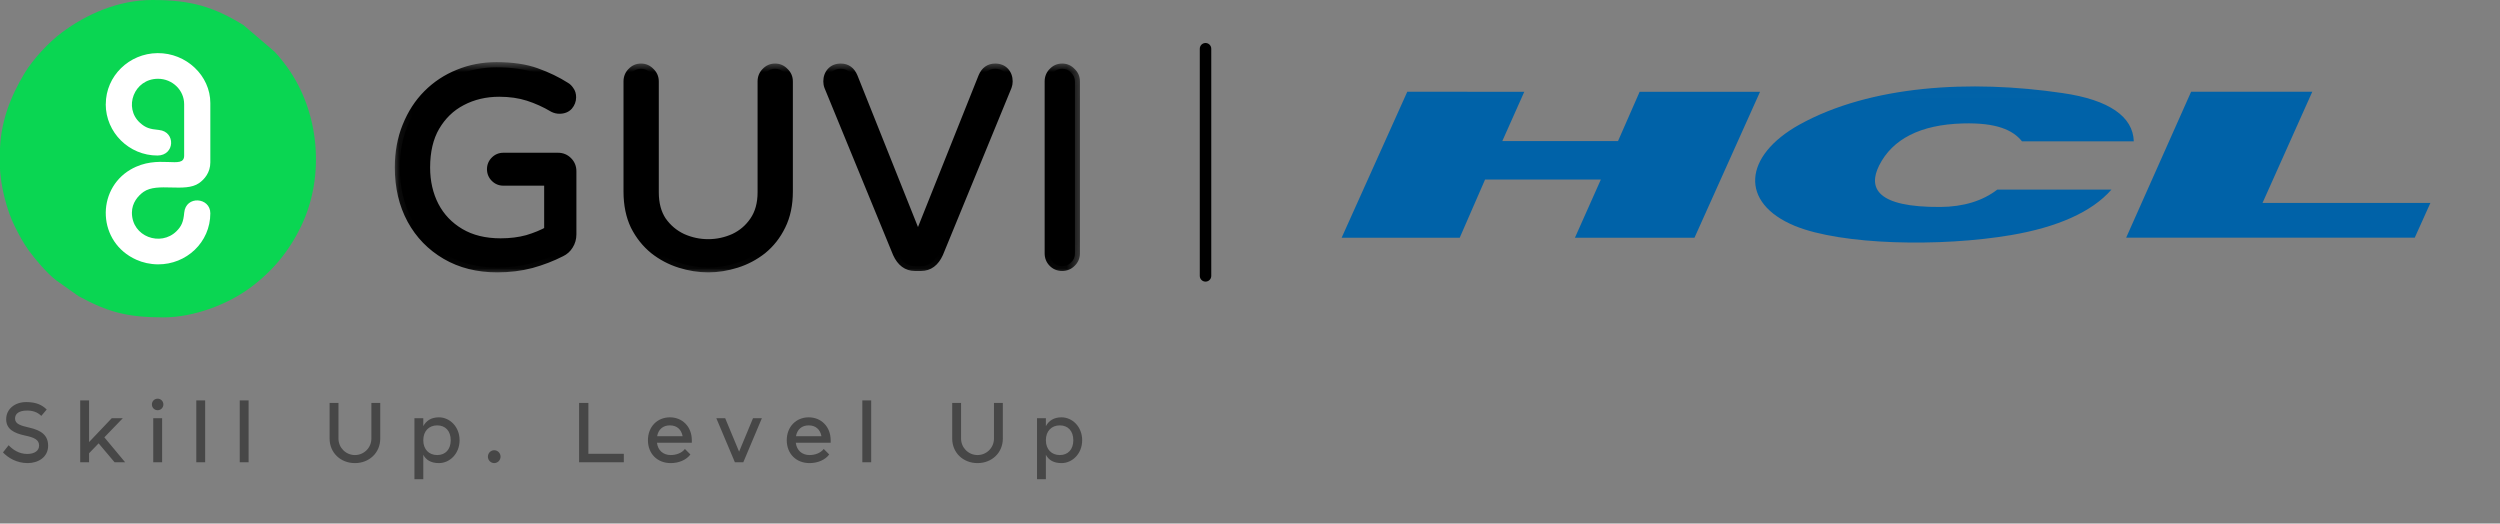
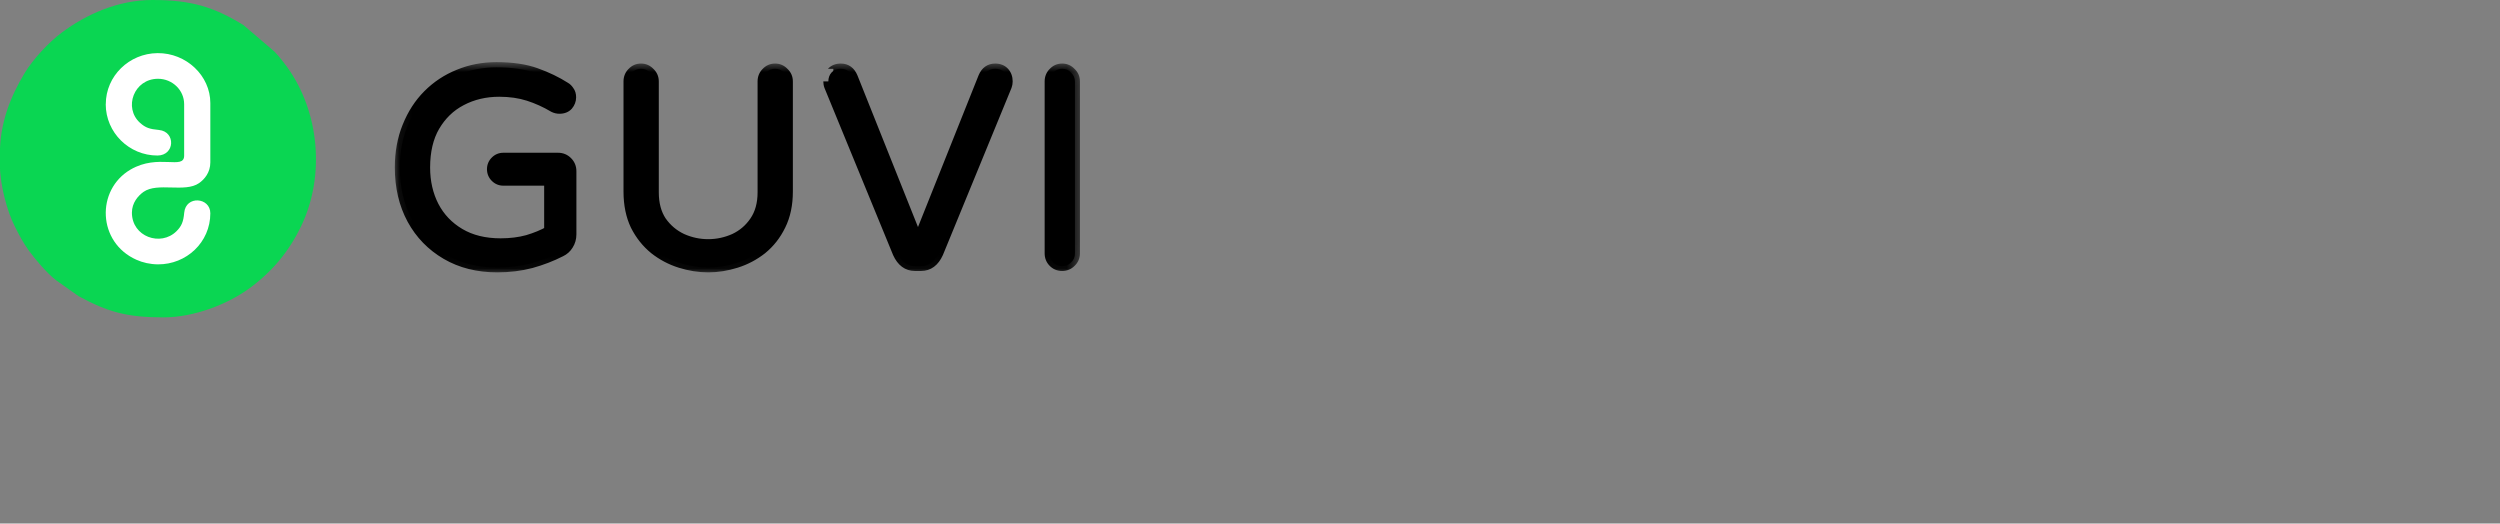
<svg xmlns="http://www.w3.org/2000/svg" fill="none" viewBox="0 0 191 40" height="40" width="191">
  <rect x="0" y="0" width="191" height="40" fill="#808080" stroke="none" />
  <g clip-path="url(#clip0_729_15728)">
    <mask height="14" width="92" y="6" x="98" maskUnits="userSpaceOnUse" style="mask-type:luminance" id="mask0_729_15728">
-       <path fill="white" d="M189.796 6.016H98.391V19.132H189.796V6.016Z" />
-     </mask>
+       </mask>
    <g mask="url(#mask0_729_15728)">
-       <path fill="#0062A8" d="M102.5 18.165H111.522L113.46 13.716H122.306L120.323 18.165H129.457L134.466 7.014H125.268L123.618 10.775H114.778L116.454 7.014L107.517 7.008L102.5 18.165Z" />
      <path fill="#0062A8" d="M154.481 10.8H163.021C162.969 8.926 161.162 7.629 157.587 7.112C150.536 6.07 142.908 6.515 137.474 9.522C133.194 11.907 132.868 15.497 137.129 17.26C140.717 18.727 148.258 18.878 153.653 17.96C157.144 17.364 159.811 16.211 161.312 14.488H152.589C151.461 15.36 149.981 15.799 148.258 15.812C143.358 15.845 142.713 14.357 143.567 12.641C144.585 10.623 146.712 9.522 149.961 9.431C152.518 9.359 153.784 9.929 154.476 10.793" clip-rule="evenodd" fill-rule="evenodd" />
      <path fill="#0062A8" d="M176.659 7.008L172.856 15.505H185.682L184.487 18.158H162.438L167.402 7.008H176.659Z" clip-rule="evenodd" fill-rule="evenodd" />
    </g>
-     <path stroke-linecap="round" stroke-width="0.877" stroke="black" d="M92.102 3.723V21.077" />
-     <path fill="#474747" d="M0.472 32.026C0.472 31.269 1.11 30.718 2.007 30.718C2.774 30.718 3.232 30.951 3.567 31.288L3.155 31.774C2.864 31.489 2.51 31.366 2.071 31.366C1.439 31.366 1.149 31.612 1.149 31.981C1.149 32.402 1.607 32.525 2.232 32.668C3.174 32.881 3.677 33.264 3.677 34.054C3.677 34.954 2.884 35.381 2.116 35.381C1.284 35.381 0.626 34.986 0.227 34.565L0.659 34.015C0.968 34.345 1.446 34.682 2.078 34.682C2.645 34.682 2.987 34.429 2.987 34.041C2.987 33.594 2.619 33.425 1.916 33.276C1.071 33.095 0.472 32.791 0.472 32.026ZM6.128 30.588H6.805V33.775L8.54 31.948H9.385L7.973 33.412L9.559 35.316H8.753L7.534 33.872L6.805 34.63V35.316H6.128V30.588ZM11.605 30.899C11.605 30.653 11.799 30.459 12.044 30.459C12.289 30.459 12.482 30.653 12.482 30.899C12.482 31.146 12.289 31.34 12.044 31.34C11.799 31.34 11.605 31.146 11.605 30.899ZM11.708 31.948H12.386V35.316H11.708V31.948ZM14.997 30.588H15.674V35.316H14.997V30.588ZM18.316 30.588H18.993V35.316H18.316V30.588ZM25.859 33.503C25.859 34.209 26.426 34.766 27.116 34.766C27.806 34.766 28.374 34.209 28.374 33.503V30.783H29.051V33.503C29.051 34.598 28.206 35.381 27.116 35.381C26.026 35.381 25.181 34.598 25.181 33.503V30.783H25.859V33.503ZM32.339 33.633C32.339 34.339 32.778 34.766 33.403 34.766C34.029 34.766 34.435 34.339 34.435 33.633C34.435 32.927 34.029 32.499 33.403 32.499C32.778 32.499 32.339 32.927 32.339 33.633ZM31.662 36.612V31.948H32.339V32.557C32.558 32.149 32.939 31.884 33.532 31.884C34.364 31.884 35.112 32.603 35.112 33.633C35.112 34.662 34.364 35.381 33.532 35.381C32.92 35.381 32.546 35.135 32.339 34.746V36.612H31.662ZM37.275 34.889C37.275 34.617 37.494 34.397 37.758 34.397C38.023 34.397 38.242 34.617 38.242 34.889C38.242 35.161 38.023 35.381 37.758 35.381C37.494 35.381 37.275 35.161 37.275 34.889ZM44.242 30.783H44.952V34.669H47.66V35.316H44.242V30.783ZM52.152 33.328C52.056 32.804 51.707 32.499 51.179 32.499C50.65 32.499 50.301 32.804 50.205 33.328H52.152ZM49.502 33.633C49.502 32.603 50.218 31.884 51.179 31.884C52.139 31.884 52.855 32.603 52.855 33.633V33.827H50.192C50.263 34.416 50.675 34.766 51.243 34.766C51.656 34.766 52.088 34.617 52.327 34.3L52.746 34.721C52.443 35.135 51.869 35.381 51.243 35.381C50.218 35.381 49.502 34.662 49.502 33.633ZM54.725 31.948H55.403L56.467 34.507L57.531 31.948H58.208L56.789 35.316H56.145L54.725 31.948ZM62.759 33.328C62.662 32.804 62.314 32.499 61.785 32.499C61.256 32.499 60.908 32.804 60.811 33.328H62.759ZM60.108 33.633C60.108 32.603 60.824 31.884 61.785 31.884C62.746 31.884 63.462 32.603 63.462 33.633V33.827H60.798C60.869 34.416 61.282 34.766 61.85 34.766C62.262 34.766 62.694 34.617 62.933 34.3L63.352 34.721C63.049 35.135 62.475 35.381 61.85 35.381C60.824 35.381 60.108 34.662 60.108 33.633ZM65.882 30.588H66.559V35.316H65.882V30.588ZM73.425 33.503C73.425 34.209 73.992 34.766 74.682 34.766C75.373 34.766 75.94 34.209 75.94 33.503V30.783H76.617V33.503C76.617 34.598 75.772 35.381 74.682 35.381C73.592 35.381 72.748 34.598 72.748 33.503V30.783H73.425V33.503ZM79.905 33.633C79.905 34.339 80.344 34.766 80.969 34.766C81.595 34.766 82.001 34.339 82.001 33.633C82.001 32.927 81.595 32.499 80.969 32.499C80.344 32.499 79.905 32.927 79.905 33.633ZM79.228 36.612V31.948H79.905V32.557C80.124 32.149 80.505 31.884 81.098 31.884C81.93 31.884 82.678 32.603 82.678 33.633C82.678 34.662 81.93 35.381 81.098 35.381C80.485 35.381 80.111 35.135 79.905 34.746V36.612H79.228Z" />
    <path fill="#0AD652" d="M-0.008 11.743V12.549C-0.008 14.162 0.562 16.166 1.109 17.255C1.454 17.945 1.747 18.509 2.181 19.114C2.699 19.832 3.594 20.877 4.281 21.409L5.996 22.623C8.208 23.824 9.666 24.248 12.489 24.248C14.794 24.248 17.344 23.268 19.022 22.05C20.777 20.776 22.078 19.223 23.018 17.255C24.849 13.424 24.403 8.549 21.946 5.137C21.837 4.984 21.749 4.875 21.64 4.73C21.52 4.569 21.416 4.456 21.303 4.311C21.187 4.162 21.078 4.081 20.966 3.94L18.597 1.915C16.328 0.524 14.609 0 11.638 0C9.039 0 6.598 1.081 4.699 2.504C3.723 3.234 2.53 4.516 1.896 5.561C0.815 7.343 -0.008 9.38 -0.008 11.743Z" clip-rule="evenodd" fill-rule="evenodd" />
    <path fill="white" d="M8.078 7.958C8.078 10.136 9.869 11.882 12.025 11.882C13.371 11.882 13.435 10.055 12.146 9.93C11.435 9.862 11.13 9.769 10.7 9.386C9.419 8.233 10.23 6.019 12.074 6.019C13.162 6.019 14.069 6.882 14.069 7.958V11.89C14.069 13.011 12.098 11.713 9.973 12.955C7.319 14.507 7.444 18.523 10.423 19.846C10.901 20.06 11.463 20.193 12.074 20.197C14.234 20.209 16.069 18.52 16.069 16.294C16.069 15.072 14.19 14.91 14.073 16.257C14.013 16.943 13.869 17.282 13.483 17.665C12.278 18.858 10.078 18.092 10.078 16.249C10.078 15.487 10.556 14.951 10.965 14.66C12.037 13.906 14.13 14.741 15.206 13.991C15.623 13.701 16.069 13.177 16.069 12.41V7.866C16.069 5.793 14.238 4.035 12.03 4.059C9.877 4.079 8.082 5.797 8.082 7.962" clip-rule="evenodd" fill-rule="evenodd" />
    <path fill="black" d="M37.991 20.438C36.506 20.438 35.206 20.111 34.089 19.458C32.971 18.805 32.102 17.91 31.48 16.775C30.858 15.625 30.547 14.304 30.547 12.813C30.547 11.663 30.738 10.62 31.119 9.683C31.501 8.731 32.024 7.922 32.689 7.255C33.367 6.573 34.152 6.055 35.043 5.7C35.934 5.331 36.895 5.146 37.927 5.146C39.129 5.146 40.14 5.296 40.96 5.594C41.794 5.892 42.543 6.254 43.208 6.68C43.307 6.737 43.399 6.829 43.483 6.957C43.583 7.085 43.632 7.248 43.632 7.447C43.632 7.674 43.554 7.88 43.399 8.064C43.243 8.235 43.024 8.32 42.741 8.32C42.586 8.32 42.437 8.284 42.296 8.213C41.674 7.844 41.031 7.553 40.366 7.34C39.701 7.127 38.959 7.021 38.139 7.021C37.079 7.021 36.117 7.248 35.255 7.702C34.407 8.142 33.728 8.795 33.219 9.661C32.724 10.513 32.477 11.564 32.477 12.813C32.477 13.907 32.703 14.893 33.155 15.774C33.608 16.64 34.265 17.328 35.128 17.84C35.99 18.351 37.029 18.606 38.245 18.606C38.995 18.606 39.68 18.521 40.302 18.351C40.925 18.166 41.476 17.939 41.956 17.669V13.814H38.457C38.217 13.814 38.012 13.729 37.842 13.559C37.673 13.388 37.588 13.182 37.588 12.941C37.588 12.7 37.673 12.494 37.842 12.323C38.012 12.153 38.217 12.068 38.457 12.068H42.635C42.918 12.068 43.158 12.167 43.356 12.366C43.554 12.565 43.653 12.806 43.653 13.09V17.925C43.653 18.223 43.575 18.493 43.42 18.734C43.279 18.961 43.088 19.131 42.847 19.245C42.154 19.6 41.398 19.891 40.578 20.118C39.772 20.331 38.91 20.438 37.991 20.438ZM54.105 20.438C53.398 20.438 52.684 20.324 51.963 20.097C51.242 19.87 50.585 19.522 49.991 19.053C49.397 18.571 48.916 17.967 48.549 17.243C48.195 16.505 48.018 15.639 48.018 14.645V6.233C48.018 5.963 48.11 5.736 48.294 5.551C48.478 5.352 48.704 5.253 48.973 5.253C49.241 5.253 49.468 5.352 49.651 5.551C49.849 5.736 49.948 5.963 49.948 6.233V14.709C49.948 15.589 50.146 16.327 50.542 16.924C50.952 17.506 51.475 17.946 52.111 18.244C52.748 18.528 53.412 18.67 54.105 18.67C54.798 18.67 55.462 18.528 56.099 18.244C56.735 17.946 57.251 17.506 57.647 16.924C58.057 16.327 58.262 15.589 58.262 14.709V6.233C58.262 5.963 58.354 5.736 58.538 5.551C58.721 5.352 58.947 5.253 59.216 5.253C59.485 5.253 59.711 5.352 59.895 5.551C60.093 5.736 60.192 5.963 60.192 6.233V14.645C60.192 15.639 60.008 16.505 59.64 17.243C59.287 17.967 58.813 18.571 58.219 19.053C57.626 19.522 56.968 19.87 56.247 20.097C55.526 20.324 54.812 20.438 54.105 20.438ZM69.901 20.331C69.321 20.331 68.883 20.005 68.586 19.352L63.348 6.595C63.305 6.481 63.284 6.36 63.284 6.233C63.284 5.949 63.369 5.714 63.538 5.53C63.708 5.345 63.941 5.253 64.238 5.253C64.662 5.253 64.966 5.473 65.15 5.913L70.134 18.393L75.118 5.913C75.302 5.473 75.606 5.253 76.03 5.253C76.327 5.253 76.56 5.345 76.73 5.53C76.899 5.714 76.984 5.949 76.984 6.233C76.984 6.36 76.963 6.481 76.921 6.595L71.682 19.352C71.385 20.005 70.947 20.331 70.367 20.331H69.901ZM81.148 20.331C80.879 20.331 80.653 20.239 80.469 20.054C80.285 19.87 80.194 19.643 80.194 19.373V6.233C80.194 5.963 80.285 5.736 80.469 5.551C80.653 5.352 80.879 5.253 81.148 5.253C81.417 5.253 81.643 5.352 81.827 5.551C82.025 5.736 82.124 5.963 82.124 6.233V19.373C82.124 19.643 82.025 19.87 81.827 20.054C81.643 20.239 81.417 20.331 81.148 20.331Z" />
    <mask height="17" width="53" y="4" x="30" maskUnits="userSpaceOnUse" style="mask-type:luminance" id="mask1_729_15728">
      <path fill="white" d="M82.538 4.697H30.102V20.936H82.538V4.697Z" />
      <path fill="black" d="M37.999 20.434C36.514 20.434 35.213 20.107 34.096 19.454C32.979 18.801 32.11 17.907 31.488 16.771C30.866 15.621 30.555 14.3 30.555 12.809C30.555 11.659 30.745 10.616 31.127 9.679C31.509 8.728 32.032 7.918 32.697 7.251C33.375 6.569 34.16 6.051 35.051 5.696C35.941 5.327 36.903 5.143 37.935 5.143C39.137 5.143 40.148 5.292 40.968 5.59C41.802 5.888 42.551 6.25 43.216 6.676C43.315 6.733 43.407 6.825 43.491 6.953C43.59 7.081 43.64 7.244 43.64 7.443C43.64 7.67 43.562 7.876 43.407 8.06C43.251 8.231 43.032 8.316 42.749 8.316C42.594 8.316 42.445 8.28 42.304 8.209C41.682 7.84 41.038 7.549 40.374 7.336C39.709 7.123 38.967 7.017 38.147 7.017C37.087 7.017 36.125 7.244 35.263 7.698C34.414 8.138 33.736 8.791 33.227 9.658C32.732 10.509 32.484 11.56 32.484 12.809C32.484 13.903 32.711 14.889 33.163 15.77C33.616 16.636 34.273 17.324 35.136 17.836C35.998 18.347 37.037 18.602 38.253 18.602C39.002 18.602 39.688 18.517 40.31 18.347C40.932 18.162 41.484 17.935 41.964 17.665V13.81H38.465C38.225 13.81 38.02 13.725 37.85 13.555C37.68 13.384 37.596 13.179 37.596 12.937C37.596 12.696 37.68 12.49 37.85 12.32C38.02 12.149 38.225 12.064 38.465 12.064H42.643C42.926 12.064 43.166 12.164 43.364 12.362C43.562 12.561 43.661 12.802 43.661 13.086V17.921C43.661 18.219 43.583 18.489 43.428 18.73C43.286 18.957 43.096 19.128 42.855 19.241C42.162 19.596 41.406 19.887 40.586 20.114C39.78 20.327 38.918 20.434 37.999 20.434ZM54.113 20.434C53.406 20.434 52.692 20.32 51.971 20.093C51.25 19.866 50.592 19.518 49.999 19.049C49.405 18.567 48.924 17.963 48.556 17.239C48.203 16.501 48.026 15.635 48.026 14.641V6.229C48.026 5.959 48.118 5.732 48.302 5.547C48.486 5.348 48.712 5.249 48.981 5.249C49.249 5.249 49.475 5.348 49.659 5.547C49.857 5.732 49.956 5.959 49.956 6.229V14.705C49.956 15.585 50.154 16.323 50.55 16.92C50.96 17.502 51.483 17.942 52.119 18.24C52.756 18.524 53.42 18.666 54.113 18.666C54.806 18.666 55.47 18.524 56.106 18.24C56.743 17.942 57.259 17.502 57.655 16.92C58.065 16.323 58.27 15.585 58.27 14.705V6.229C58.27 5.959 58.361 5.732 58.545 5.547C58.729 5.348 58.955 5.249 59.224 5.249C59.493 5.249 59.719 5.348 59.903 5.547C60.1 5.732 60.2 5.959 60.2 6.229V14.641C60.2 15.635 60.016 16.501 59.648 17.239C59.295 17.963 58.821 18.567 58.227 19.049C57.633 19.518 56.976 19.866 56.255 20.093C55.534 20.32 54.82 20.434 54.113 20.434ZM69.909 20.327C69.329 20.327 68.891 20.001 68.594 19.348L63.355 6.591C63.313 6.477 63.292 6.357 63.292 6.229C63.292 5.945 63.377 5.71 63.546 5.526C63.716 5.341 63.949 5.249 64.246 5.249C64.67 5.249 64.974 5.469 65.158 5.909L70.142 18.389L75.126 5.909C75.309 5.469 75.613 5.249 76.038 5.249C76.335 5.249 76.568 5.341 76.737 5.526C76.907 5.71 76.992 5.945 76.992 6.229C76.992 6.357 76.971 6.477 76.928 6.591L71.69 19.348C71.393 20.001 70.955 20.327 70.375 20.327H69.909ZM81.156 20.327C80.887 20.327 80.661 20.235 80.477 20.05C80.293 19.866 80.201 19.639 80.201 19.369V6.229C80.201 5.959 80.293 5.732 80.477 5.547C80.661 5.348 80.887 5.249 81.156 5.249C81.424 5.249 81.651 5.348 81.834 5.547C82.032 5.732 82.131 5.959 82.131 6.229V19.369C82.131 19.639 82.032 19.866 81.834 20.05C81.651 20.235 81.424 20.327 81.156 20.327Z" />
    </mask>
    <g mask="url(#mask1_729_15728)">
-       <path fill="black" d="M31.48 16.761L31.144 16.945L31.144 16.946L31.145 16.947L31.48 16.761ZM31.12 9.669L31.475 9.815L31.475 9.814L31.475 9.813L31.12 9.669ZM35.043 5.687L35.185 6.044L35.187 6.043L35.19 6.042L35.043 5.687ZM40.96 5.58L40.83 5.942L40.831 5.942L40.832 5.943L40.96 5.58ZM43.208 6.666L43.002 6.991L43.01 6.996L43.018 7L43.208 6.666ZM43.484 6.943L43.165 7.157L43.173 7.168L43.181 7.179L43.484 6.943ZM43.399 8.051L43.682 8.311L43.687 8.305L43.692 8.299L43.399 8.051ZM42.296 8.2L42.101 8.531L42.113 8.538L42.125 8.544L42.296 8.2ZM35.255 7.689L35.431 8.031L35.432 8.03L35.434 8.029L35.255 7.689ZM33.219 9.648L32.889 9.452L32.889 9.453L32.889 9.454L33.219 9.648ZM33.156 15.76L32.815 15.937L32.816 15.938L32.816 15.939L33.156 15.76ZM40.303 18.337L40.404 18.708L40.408 18.707L40.411 18.706L40.303 18.337ZM41.957 17.655L42.144 17.991L42.34 17.881V17.655H41.957ZM41.957 13.801H42.34V13.416H41.957V13.801ZM43.42 18.72L43.099 18.511L43.097 18.514L43.095 18.516L43.42 18.72ZM42.848 19.232L42.685 18.883L42.679 18.886L42.674 18.889L42.848 19.232ZM40.579 20.105L40.676 20.477L40.678 20.476L40.681 20.476L40.579 20.105ZM37.991 20.039C36.564 20.039 35.332 19.726 34.282 19.112L33.896 19.777C35.08 20.469 36.449 20.809 37.991 20.809V20.039ZM34.282 19.112C33.225 18.494 32.405 17.65 31.816 16.576L31.145 16.947C31.8 18.144 32.719 19.089 33.896 19.777L34.282 19.112ZM31.817 16.577C31.23 15.491 30.931 14.236 30.931 12.8H30.164C30.164 14.346 30.487 15.731 31.144 16.945L31.817 16.577ZM30.931 12.8C30.931 11.693 31.114 10.7 31.475 9.815L30.765 9.523C30.362 10.513 30.164 11.607 30.164 12.8H30.931ZM31.475 9.813C31.84 8.906 32.335 8.141 32.96 7.513L32.418 6.969C31.714 7.676 31.164 8.53 30.765 9.525L31.475 9.813ZM32.96 7.513C33.602 6.869 34.343 6.38 35.185 6.044L34.902 5.329C33.963 5.703 33.134 6.251 32.418 6.969L32.96 7.513ZM35.19 6.042C36.031 5.694 36.942 5.518 37.928 5.518V4.748C36.849 4.748 35.837 4.941 34.897 5.331L35.19 6.042ZM37.928 5.518C39.1 5.518 40.064 5.664 40.83 5.942L41.091 5.218C40.216 4.9 39.158 4.748 37.928 4.748V5.518ZM40.832 5.943C41.642 6.232 42.365 6.582 43.002 6.991L43.415 6.342C42.723 5.899 41.947 5.524 41.089 5.218L40.832 5.943ZM43.018 7C43.051 7.019 43.103 7.062 43.165 7.157L43.803 6.73C43.696 6.568 43.564 6.427 43.398 6.332L43.018 7ZM43.181 7.179C43.217 7.225 43.249 7.3 43.249 7.433H44.016C44.016 7.169 43.949 6.916 43.787 6.707L43.181 7.179ZM43.249 7.433C43.249 7.563 43.208 7.682 43.107 7.802L43.692 8.299C43.902 8.05 44.016 7.757 44.016 7.433H43.249ZM43.117 7.791C43.05 7.864 42.944 7.921 42.742 7.921V8.691C43.105 8.691 43.438 8.578 43.682 8.311L43.117 7.791ZM42.742 7.921C42.647 7.921 42.557 7.9 42.468 7.855L42.125 8.544C42.319 8.641 42.526 8.691 42.742 8.691V7.921ZM42.491 7.868C41.845 7.485 41.176 7.182 40.483 6.96L40.25 7.693C40.886 7.897 41.503 8.176 42.101 8.531L42.491 7.868ZM40.483 6.96C39.775 6.733 38.992 6.622 38.14 6.622V7.392C38.927 7.392 39.629 7.494 40.25 7.693L40.483 6.96ZM38.14 6.622C37.023 6.622 36 6.862 35.077 7.348L35.434 8.029C36.236 7.607 37.136 7.392 38.14 7.392V6.622ZM35.08 7.347C34.164 7.822 33.433 8.527 32.889 9.452L33.55 9.844C34.024 9.037 34.65 8.436 35.431 8.031L35.08 7.347ZM32.889 9.454C32.351 10.378 32.094 11.5 32.094 12.8H32.861C32.861 11.601 33.098 10.621 33.55 9.842L32.889 9.454ZM32.094 12.8C32.094 13.948 32.332 14.996 32.815 15.937L33.496 15.584C33.075 14.763 32.861 13.838 32.861 12.8H32.094ZM32.816 15.939C33.303 16.87 34.011 17.611 34.933 18.157L35.323 17.494C34.52 17.019 33.914 16.382 33.495 15.581L32.816 15.939ZM34.933 18.157C35.866 18.71 36.976 18.977 38.246 18.977V18.208C37.084 18.208 36.115 17.964 35.323 17.494L34.933 18.157ZM38.246 18.977C39.024 18.977 39.744 18.889 40.404 18.708L40.202 17.966C39.618 18.126 38.966 18.208 38.246 18.208V18.977ZM40.411 18.706C41.056 18.515 41.635 18.277 42.144 17.991L41.77 17.32C41.318 17.573 40.794 17.79 40.194 17.968L40.411 18.706ZM42.34 17.655V13.801H41.574V17.655H42.34ZM41.957 13.416H38.458V14.186H41.957V13.416ZM38.458 13.416C38.319 13.416 38.212 13.371 38.114 13.273L37.572 13.817C37.813 14.06 38.116 14.186 38.458 14.186V13.416ZM38.114 13.273C38.016 13.175 37.972 13.067 37.972 12.928H37.205C37.205 13.271 37.33 13.575 37.572 13.817L38.114 13.273ZM37.972 12.928C37.972 12.788 38.016 12.68 38.114 12.582L37.572 12.038C37.33 12.28 37.205 12.584 37.205 12.928H37.972ZM38.114 12.582C38.212 12.484 38.319 12.439 38.458 12.439V11.67C38.116 11.67 37.813 11.795 37.572 12.038L38.114 12.582ZM38.458 12.439H42.636V11.67H38.458V12.439ZM42.636 12.439C42.818 12.439 42.961 12.499 43.086 12.625L43.628 12.081C43.357 11.809 43.019 11.67 42.636 11.67V12.439ZM43.086 12.625C43.211 12.751 43.27 12.894 43.27 13.077H44.037C44.037 12.692 43.898 12.352 43.628 12.081L43.086 12.625ZM43.27 13.077V17.911H44.037V13.077H43.27ZM43.27 17.911C43.27 18.138 43.212 18.335 43.099 18.511L43.742 18.929C43.939 18.623 44.037 18.28 44.037 17.911H43.27ZM43.095 18.516C42.993 18.681 42.858 18.801 42.685 18.883L43.011 19.58C43.318 19.434 43.565 19.214 43.745 18.924L43.095 18.516ZM42.674 18.889C42.006 19.231 41.274 19.513 40.477 19.734L40.681 20.476C41.523 20.242 42.304 19.942 43.022 19.574L42.674 18.889ZM40.481 19.732C39.71 19.936 38.881 20.039 37.991 20.039V20.809C38.94 20.809 39.835 20.699 40.676 20.477L40.481 19.732ZM49.991 19.04L49.75 19.339L49.752 19.341L49.754 19.343L49.991 19.04ZM48.549 17.23L48.204 17.396L48.206 17.4L48.208 17.404L48.549 17.23ZM48.295 5.538L48.566 5.81L48.571 5.805L48.575 5.799L48.295 5.538ZM49.652 5.538L49.371 5.799L49.381 5.81L49.391 5.82L49.652 5.538ZM50.543 16.91L50.224 17.124L50.227 17.128L50.23 17.132L50.543 16.91ZM52.112 18.231L51.95 18.579L51.953 18.581L51.956 18.582L52.112 18.231ZM56.099 18.231L56.255 18.582L56.258 18.581L56.261 18.579L56.099 18.231ZM57.647 16.91L57.332 16.692L57.331 16.692L57.331 16.693L57.647 16.91ZM58.538 5.538L58.809 5.81L58.814 5.805L58.819 5.799L58.538 5.538ZM59.895 5.538L59.614 5.799L59.624 5.81L59.635 5.82L59.895 5.538ZM59.641 17.23L59.298 17.057L59.297 17.059L59.297 17.06L59.641 17.23ZM58.22 19.04L58.457 19.343L58.459 19.341L58.461 19.339L58.22 19.04ZM54.106 20.039C53.44 20.039 52.765 19.932 52.078 19.716L51.849 20.451C52.605 20.689 53.357 20.809 54.106 20.809V20.039ZM52.078 19.716C51.401 19.503 50.785 19.177 50.228 18.737L49.754 19.343C50.385 19.84 51.084 20.21 51.849 20.451L52.078 19.716ZM50.232 18.741C49.683 18.294 49.235 17.734 48.891 17.055L48.208 17.404C48.598 18.174 49.112 18.82 49.75 19.339L50.232 18.741ZM48.895 17.063C48.571 16.387 48.402 15.58 48.402 14.631H47.636C47.636 15.671 47.821 16.596 48.204 17.396L48.895 17.063ZM48.402 14.631V6.219H47.636V14.631H48.402ZM48.402 6.219C48.402 6.048 48.456 5.919 48.566 5.81L48.024 5.265C47.765 5.525 47.636 5.851 47.636 6.219H48.402ZM48.575 5.799C48.687 5.679 48.812 5.624 48.973 5.624V4.855C48.597 4.855 48.27 4.999 48.014 5.276L48.575 5.799ZM48.973 5.624C49.135 5.624 49.259 5.679 49.371 5.799L49.933 5.276C49.677 4.999 49.349 4.855 48.973 4.855V5.624ZM49.391 5.82C49.511 5.932 49.566 6.057 49.566 6.219H50.332C50.332 5.842 50.188 5.512 49.913 5.256L49.391 5.82ZM49.566 6.219V14.695H50.332V6.219H49.566ZM49.566 14.695C49.566 15.634 49.777 16.451 50.224 17.124L50.861 16.697C50.516 16.177 50.332 15.517 50.332 14.695H49.566ZM50.23 17.132C50.678 17.768 51.253 18.253 51.95 18.579L52.274 17.882C51.699 17.612 51.228 17.216 50.856 16.688L50.23 17.132ZM51.956 18.582C52.641 18.888 53.359 19.041 54.106 19.041V18.272C53.467 18.272 52.855 18.141 52.268 17.879L51.956 18.582ZM54.106 19.041C54.852 19.041 55.57 18.888 56.255 18.582L55.943 17.879C55.356 18.141 54.744 18.272 54.106 18.272V19.041ZM56.261 18.579C56.96 18.252 57.529 17.766 57.964 17.127L57.331 16.693C56.974 17.218 56.511 17.613 55.937 17.882L56.261 18.579ZM57.963 17.129C58.426 16.456 58.645 15.637 58.645 14.695H57.879C57.879 15.514 57.689 16.172 57.332 16.692L57.963 17.129ZM58.645 14.695V6.219H57.879V14.695H58.645ZM58.645 6.219C58.645 6.048 58.7 5.919 58.809 5.81L58.267 5.265C58.009 5.525 57.879 5.851 57.879 6.219H58.645ZM58.819 5.799C58.931 5.679 59.055 5.624 59.217 5.624V4.855C58.841 4.855 58.513 4.999 58.257 5.276L58.819 5.799ZM59.217 5.624C59.378 5.624 59.503 5.679 59.614 5.799L60.176 5.276C59.92 4.999 59.593 4.855 59.217 4.855V5.624ZM59.635 5.82C59.755 5.932 59.809 6.057 59.809 6.219H60.575C60.575 5.842 60.432 5.512 60.156 5.256L59.635 5.82ZM59.809 6.219V14.631H60.575V6.219H59.809ZM59.809 14.631C59.809 15.578 59.634 16.383 59.298 17.057L59.984 17.402C60.383 16.6 60.575 15.673 60.575 14.631H59.809ZM59.297 17.06C58.966 17.737 58.527 18.295 57.979 18.741L58.461 19.339C59.1 18.819 59.608 18.171 59.985 17.399L59.297 17.06ZM57.983 18.737C57.426 19.177 56.81 19.503 56.133 19.716L56.362 20.451C57.128 20.21 57.826 19.84 58.457 19.343L57.983 18.737ZM56.133 19.716C55.446 19.932 54.771 20.039 54.106 20.039V20.809C54.854 20.809 55.607 20.689 56.362 20.451L56.133 19.716ZM68.587 19.338L68.232 19.485L68.235 19.491L68.238 19.498L68.587 19.338ZM63.348 6.581L62.989 6.716L62.992 6.722L62.994 6.728L63.348 6.581ZM65.151 5.9L65.507 5.756L65.505 5.754L65.504 5.751L65.151 5.9ZM70.135 18.38L69.779 18.523L70.135 19.414L70.49 18.523L70.135 18.38ZM75.118 5.9L74.765 5.751L74.764 5.754L74.763 5.756L75.118 5.9ZM76.921 6.581L77.275 6.728L77.278 6.722L77.28 6.716L76.921 6.581ZM71.683 19.338L72.031 19.498L72.034 19.491L72.037 19.485L71.683 19.338ZM69.901 19.933C69.688 19.933 69.515 19.875 69.366 19.764C69.213 19.649 69.065 19.463 68.935 19.178L68.238 19.498C68.405 19.866 68.625 20.17 68.909 20.382C69.199 20.598 69.535 20.703 69.901 20.703V19.933ZM68.941 19.191L63.702 6.434L62.994 6.728L68.232 19.485L68.941 19.191ZM63.707 6.446C63.682 6.378 63.668 6.303 63.668 6.219H62.901C62.901 6.391 62.93 6.557 62.989 6.716L63.707 6.446ZM63.668 6.219C63.668 6.018 63.725 5.881 63.821 5.777L63.257 5.255C63.014 5.52 62.901 5.852 62.901 6.219H63.668ZM63.821 5.777C63.904 5.686 64.027 5.624 64.239 5.624V4.855C63.857 4.855 63.513 4.977 63.257 5.255L63.821 5.777ZM64.239 5.624C64.382 5.624 64.483 5.66 64.561 5.717C64.642 5.775 64.725 5.876 64.797 6.048L65.504 5.751C65.392 5.483 65.232 5.254 65.009 5.092C64.783 4.929 64.52 4.855 64.239 4.855V5.624ZM64.795 6.043L69.779 18.523L70.49 18.236L65.507 5.756L64.795 6.043ZM70.49 18.523L75.474 6.043L74.763 5.756L69.779 18.236L70.49 18.523ZM75.472 6.048C75.544 5.876 75.627 5.775 75.708 5.717C75.787 5.66 75.888 5.624 76.03 5.624V4.855C75.749 4.855 75.486 4.929 75.26 5.092C75.037 5.254 74.877 5.483 74.765 5.751L75.472 6.048ZM76.03 5.624C76.242 5.624 76.365 5.686 76.448 5.777L77.012 5.255C76.756 4.977 76.412 4.855 76.03 4.855V5.624ZM76.448 5.777C76.544 5.881 76.602 6.018 76.602 6.219H77.368C77.368 5.852 77.255 5.52 77.012 5.255L76.448 5.777ZM76.602 6.219C76.602 6.303 76.588 6.378 76.562 6.446L77.28 6.716C77.339 6.557 77.368 6.391 77.368 6.219H76.602ZM76.567 6.434L71.329 19.191L72.037 19.485L77.275 6.728L76.567 6.434ZM71.334 19.178C71.204 19.463 71.056 19.649 70.903 19.764C70.754 19.875 70.581 19.933 70.368 19.933V20.703C70.735 20.703 71.07 20.598 71.36 20.382C71.644 20.17 71.864 19.866 72.031 19.498L71.334 19.178ZM70.368 19.933H69.901V20.703H70.368V19.933ZM80.47 5.538L80.741 5.81L80.746 5.805L80.751 5.799L80.47 5.538ZM81.827 5.538L81.546 5.799L81.556 5.81L81.566 5.82L81.827 5.538ZM81.827 20.041L81.566 19.759L81.561 19.764L81.556 19.769L81.827 20.041ZM81.148 19.933C80.978 19.933 80.85 19.878 80.741 19.769L80.199 20.313C80.457 20.572 80.782 20.703 81.148 20.703V19.933ZM80.741 19.769C80.632 19.659 80.577 19.531 80.577 19.359H79.811C79.811 19.727 79.941 20.053 80.199 20.313L80.741 19.769ZM80.577 19.359V6.219H79.811V19.359H80.577ZM80.577 6.219C80.577 6.048 80.632 5.919 80.741 5.81L80.199 5.265C79.941 5.525 79.811 5.851 79.811 6.219H80.577ZM80.751 5.799C80.862 5.679 80.987 5.624 81.148 5.624V4.855C80.773 4.855 80.445 4.999 80.189 5.276L80.751 5.799ZM81.148 5.624C81.31 5.624 81.435 5.679 81.546 5.799L82.108 5.276C81.852 4.999 81.524 4.855 81.148 4.855V5.624ZM81.566 5.82C81.687 5.932 81.741 6.057 81.741 6.219H82.507C82.507 5.842 82.364 5.512 82.088 5.256L81.566 5.82ZM81.741 6.219V19.359H82.507V6.219H81.741ZM81.741 19.359C81.741 19.521 81.687 19.647 81.566 19.759L82.088 20.323C82.364 20.066 82.507 19.737 82.507 19.359H81.741ZM81.556 19.769C81.447 19.878 81.319 19.933 81.148 19.933V20.703C81.515 20.703 81.84 20.572 82.098 20.313L81.556 19.769Z" />
+       <path fill="black" d="M31.48 16.761L31.144 16.945L31.144 16.946L31.145 16.947L31.48 16.761ZM31.12 9.669L31.475 9.815L31.475 9.814L31.475 9.813L31.12 9.669ZM35.043 5.687L35.185 6.044L35.187 6.043L35.19 6.042L35.043 5.687ZM40.96 5.58L40.83 5.942L40.831 5.942L40.832 5.943L40.96 5.58ZM43.208 6.666L43.002 6.991L43.01 6.996L43.018 7L43.208 6.666ZM43.484 6.943L43.165 7.157L43.173 7.168L43.181 7.179L43.484 6.943ZM43.399 8.051L43.682 8.311L43.687 8.305L43.692 8.299L43.399 8.051ZM42.296 8.2L42.101 8.531L42.113 8.538L42.125 8.544L42.296 8.2ZM35.255 7.689L35.431 8.031L35.432 8.03L35.434 8.029L35.255 7.689ZM33.219 9.648L32.889 9.452L32.889 9.453L32.889 9.454L33.219 9.648ZM33.156 15.76L32.815 15.937L32.816 15.938L32.816 15.939L33.156 15.76ZM40.303 18.337L40.404 18.708L40.408 18.707L40.411 18.706L40.303 18.337ZM41.957 17.655L42.144 17.991L42.34 17.881V17.655H41.957ZM41.957 13.801H42.34V13.416H41.957V13.801ZM43.42 18.72L43.099 18.511L43.097 18.514L43.095 18.516L43.42 18.72ZM42.848 19.232L42.685 18.883L42.679 18.886L42.674 18.889L42.848 19.232ZM40.579 20.105L40.676 20.477L40.678 20.476L40.681 20.476L40.579 20.105ZM37.991 20.039C36.564 20.039 35.332 19.726 34.282 19.112L33.896 19.777C35.08 20.469 36.449 20.809 37.991 20.809V20.039ZM34.282 19.112C33.225 18.494 32.405 17.65 31.816 16.576L31.145 16.947C31.8 18.144 32.719 19.089 33.896 19.777L34.282 19.112ZM31.817 16.577C31.23 15.491 30.931 14.236 30.931 12.8H30.164C30.164 14.346 30.487 15.731 31.144 16.945L31.817 16.577ZM30.931 12.8C30.931 11.693 31.114 10.7 31.475 9.815L30.765 9.523C30.362 10.513 30.164 11.607 30.164 12.8H30.931ZM31.475 9.813C31.84 8.906 32.335 8.141 32.96 7.513L32.418 6.969C31.714 7.676 31.164 8.53 30.765 9.525L31.475 9.813ZM32.96 7.513C33.602 6.869 34.343 6.38 35.185 6.044L34.902 5.329C33.963 5.703 33.134 6.251 32.418 6.969L32.96 7.513ZM35.19 6.042C36.031 5.694 36.942 5.518 37.928 5.518V4.748C36.849 4.748 35.837 4.941 34.897 5.331L35.19 6.042ZM37.928 5.518C39.1 5.518 40.064 5.664 40.83 5.942L41.091 5.218C40.216 4.9 39.158 4.748 37.928 4.748V5.518ZM40.832 5.943C41.642 6.232 42.365 6.582 43.002 6.991L43.415 6.342C42.723 5.899 41.947 5.524 41.089 5.218L40.832 5.943ZM43.018 7C43.051 7.019 43.103 7.062 43.165 7.157L43.803 6.73C43.696 6.568 43.564 6.427 43.398 6.332L43.018 7ZM43.181 7.179C43.217 7.225 43.249 7.3 43.249 7.433H44.016C44.016 7.169 43.949 6.916 43.787 6.707L43.181 7.179ZM43.249 7.433C43.249 7.563 43.208 7.682 43.107 7.802L43.692 8.299C43.902 8.05 44.016 7.757 44.016 7.433H43.249ZM43.117 7.791C43.05 7.864 42.944 7.921 42.742 7.921V8.691C43.105 8.691 43.438 8.578 43.682 8.311L43.117 7.791ZM42.742 7.921C42.647 7.921 42.557 7.9 42.468 7.855L42.125 8.544C42.319 8.641 42.526 8.691 42.742 8.691V7.921ZM42.491 7.868C41.845 7.485 41.176 7.182 40.483 6.96L40.25 7.693C40.886 7.897 41.503 8.176 42.101 8.531L42.491 7.868ZM40.483 6.96C39.775 6.733 38.992 6.622 38.14 6.622V7.392C38.927 7.392 39.629 7.494 40.25 7.693L40.483 6.96ZM38.14 6.622C37.023 6.622 36 6.862 35.077 7.348L35.434 8.029C36.236 7.607 37.136 7.392 38.14 7.392V6.622ZM35.08 7.347C34.164 7.822 33.433 8.527 32.889 9.452L33.55 9.844C34.024 9.037 34.65 8.436 35.431 8.031L35.08 7.347ZM32.889 9.454C32.351 10.378 32.094 11.5 32.094 12.8H32.861C32.861 11.601 33.098 10.621 33.55 9.842L32.889 9.454ZM32.094 12.8C32.094 13.948 32.332 14.996 32.815 15.937L33.496 15.584C33.075 14.763 32.861 13.838 32.861 12.8H32.094ZM32.816 15.939C33.303 16.87 34.011 17.611 34.933 18.157L35.323 17.494C34.52 17.019 33.914 16.382 33.495 15.581L32.816 15.939ZM34.933 18.157C35.866 18.71 36.976 18.977 38.246 18.977V18.208C37.084 18.208 36.115 17.964 35.323 17.494L34.933 18.157ZM38.246 18.977C39.024 18.977 39.744 18.889 40.404 18.708L40.202 17.966C39.618 18.126 38.966 18.208 38.246 18.208V18.977ZM40.411 18.706C41.056 18.515 41.635 18.277 42.144 17.991L41.77 17.32C41.318 17.573 40.794 17.79 40.194 17.968L40.411 18.706ZM42.34 17.655V13.801H41.574V17.655H42.34ZM41.957 13.416H38.458V14.186H41.957V13.416ZM38.458 13.416C38.319 13.416 38.212 13.371 38.114 13.273L37.572 13.817C37.813 14.06 38.116 14.186 38.458 14.186V13.416ZM38.114 13.273C38.016 13.175 37.972 13.067 37.972 12.928H37.205C37.205 13.271 37.33 13.575 37.572 13.817L38.114 13.273ZM37.972 12.928C37.972 12.788 38.016 12.68 38.114 12.582L37.572 12.038C37.33 12.28 37.205 12.584 37.205 12.928H37.972ZM38.114 12.582C38.212 12.484 38.319 12.439 38.458 12.439V11.67C38.116 11.67 37.813 11.795 37.572 12.038L38.114 12.582ZM38.458 12.439H42.636V11.67H38.458V12.439ZM42.636 12.439C42.818 12.439 42.961 12.499 43.086 12.625L43.628 12.081C43.357 11.809 43.019 11.67 42.636 11.67V12.439ZM43.086 12.625C43.211 12.751 43.27 12.894 43.27 13.077H44.037C44.037 12.692 43.898 12.352 43.628 12.081L43.086 12.625ZM43.27 13.077V17.911H44.037V13.077H43.27ZM43.27 17.911C43.27 18.138 43.212 18.335 43.099 18.511L43.742 18.929C43.939 18.623 44.037 18.28 44.037 17.911H43.27ZM43.095 18.516C42.993 18.681 42.858 18.801 42.685 18.883L43.011 19.58C43.318 19.434 43.565 19.214 43.745 18.924L43.095 18.516ZM42.674 18.889C42.006 19.231 41.274 19.513 40.477 19.734L40.681 20.476C41.523 20.242 42.304 19.942 43.022 19.574L42.674 18.889ZM40.481 19.732C39.71 19.936 38.881 20.039 37.991 20.039V20.809C38.94 20.809 39.835 20.699 40.676 20.477L40.481 19.732ZM49.991 19.04L49.75 19.339L49.752 19.341L49.754 19.343L49.991 19.04ZM48.549 17.23L48.204 17.396L48.206 17.4L48.208 17.404L48.549 17.23ZM48.295 5.538L48.566 5.81L48.571 5.805L48.575 5.799L48.295 5.538ZM49.652 5.538L49.371 5.799L49.381 5.81L49.391 5.82L49.652 5.538ZM50.543 16.91L50.224 17.124L50.227 17.128L50.23 17.132L50.543 16.91ZM52.112 18.231L51.95 18.579L51.953 18.581L51.956 18.582L52.112 18.231ZM56.099 18.231L56.255 18.582L56.258 18.581L56.261 18.579L56.099 18.231ZM57.647 16.91L57.332 16.692L57.331 16.692L57.331 16.693L57.647 16.91ZM58.538 5.538L58.809 5.81L58.814 5.805L58.819 5.799L58.538 5.538ZM59.895 5.538L59.614 5.799L59.624 5.81L59.635 5.82L59.895 5.538ZM59.641 17.23L59.298 17.057L59.297 17.059L59.297 17.06L59.641 17.23ZM58.22 19.04L58.457 19.343L58.459 19.341L58.461 19.339L58.22 19.04ZM54.106 20.039C53.44 20.039 52.765 19.932 52.078 19.716L51.849 20.451C52.605 20.689 53.357 20.809 54.106 20.809V20.039ZM52.078 19.716C51.401 19.503 50.785 19.177 50.228 18.737L49.754 19.343C50.385 19.84 51.084 20.21 51.849 20.451L52.078 19.716ZM50.232 18.741C49.683 18.294 49.235 17.734 48.891 17.055L48.208 17.404C48.598 18.174 49.112 18.82 49.75 19.339L50.232 18.741ZM48.895 17.063C48.571 16.387 48.402 15.58 48.402 14.631H47.636C47.636 15.671 47.821 16.596 48.204 17.396L48.895 17.063ZM48.402 14.631V6.219H47.636V14.631H48.402ZM48.402 6.219C48.402 6.048 48.456 5.919 48.566 5.81L48.024 5.265C47.765 5.525 47.636 5.851 47.636 6.219H48.402ZM48.575 5.799C48.687 5.679 48.812 5.624 48.973 5.624V4.855C48.597 4.855 48.27 4.999 48.014 5.276L48.575 5.799ZM48.973 5.624C49.135 5.624 49.259 5.679 49.371 5.799L49.933 5.276C49.677 4.999 49.349 4.855 48.973 4.855V5.624ZM49.391 5.82C49.511 5.932 49.566 6.057 49.566 6.219H50.332C50.332 5.842 50.188 5.512 49.913 5.256L49.391 5.82ZM49.566 6.219V14.695H50.332V6.219H49.566ZM49.566 14.695C49.566 15.634 49.777 16.451 50.224 17.124L50.861 16.697C50.516 16.177 50.332 15.517 50.332 14.695H49.566ZM50.23 17.132C50.678 17.768 51.253 18.253 51.95 18.579L52.274 17.882C51.699 17.612 51.228 17.216 50.856 16.688L50.23 17.132ZM51.956 18.582C52.641 18.888 53.359 19.041 54.106 19.041V18.272C53.467 18.272 52.855 18.141 52.268 17.879L51.956 18.582ZM54.106 19.041C54.852 19.041 55.57 18.888 56.255 18.582L55.943 17.879C55.356 18.141 54.744 18.272 54.106 18.272V19.041ZM56.261 18.579C56.96 18.252 57.529 17.766 57.964 17.127L57.331 16.693C56.974 17.218 56.511 17.613 55.937 17.882L56.261 18.579ZM57.963 17.129C58.426 16.456 58.645 15.637 58.645 14.695H57.879C57.879 15.514 57.689 16.172 57.332 16.692L57.963 17.129ZM58.645 14.695V6.219H57.879V14.695H58.645ZM58.645 6.219C58.645 6.048 58.7 5.919 58.809 5.81L58.267 5.265C58.009 5.525 57.879 5.851 57.879 6.219H58.645ZM58.819 5.799C58.931 5.679 59.055 5.624 59.217 5.624V4.855C58.841 4.855 58.513 4.999 58.257 5.276L58.819 5.799ZM59.217 5.624C59.378 5.624 59.503 5.679 59.614 5.799L60.176 5.276C59.92 4.999 59.593 4.855 59.217 4.855V5.624ZM59.635 5.82C59.755 5.932 59.809 6.057 59.809 6.219H60.575C60.575 5.842 60.432 5.512 60.156 5.256L59.635 5.82ZM59.809 6.219V14.631H60.575V6.219H59.809ZM59.809 14.631C59.809 15.578 59.634 16.383 59.298 17.057L59.984 17.402C60.383 16.6 60.575 15.673 60.575 14.631H59.809ZM59.297 17.06C58.966 17.737 58.527 18.295 57.979 18.741L58.461 19.339C59.1 18.819 59.608 18.171 59.985 17.399L59.297 17.06ZM57.983 18.737C57.426 19.177 56.81 19.503 56.133 19.716L56.362 20.451C57.128 20.21 57.826 19.84 58.457 19.343L57.983 18.737ZM56.133 19.716C55.446 19.932 54.771 20.039 54.106 20.039V20.809C54.854 20.809 55.607 20.689 56.362 20.451L56.133 19.716ZM68.587 19.338L68.232 19.485L68.235 19.491L68.238 19.498L68.587 19.338ZM63.348 6.581L62.989 6.716L62.992 6.722L62.994 6.728L63.348 6.581ZM65.151 5.9L65.507 5.756L65.505 5.754L65.504 5.751L65.151 5.9ZM70.135 18.38L69.779 18.523L70.135 19.414L70.49 18.523L70.135 18.38ZM75.118 5.9L74.765 5.751L74.764 5.754L74.763 5.756L75.118 5.9ZM76.921 6.581L77.275 6.728L77.278 6.722L77.28 6.716L76.921 6.581ZM71.683 19.338L72.031 19.498L72.034 19.491L72.037 19.485L71.683 19.338ZM69.901 19.933C69.688 19.933 69.515 19.875 69.366 19.764C69.213 19.649 69.065 19.463 68.935 19.178L68.238 19.498C68.405 19.866 68.625 20.17 68.909 20.382C69.199 20.598 69.535 20.703 69.901 20.703V19.933ZM68.941 19.191L63.702 6.434L62.994 6.728L68.232 19.485L68.941 19.191ZM63.707 6.446C63.682 6.378 63.668 6.303 63.668 6.219H62.901C62.901 6.391 62.93 6.557 62.989 6.716L63.707 6.446ZM63.668 6.219C63.668 6.018 63.725 5.881 63.821 5.777L63.257 5.255H63.668ZM63.821 5.777C63.904 5.686 64.027 5.624 64.239 5.624V4.855C63.857 4.855 63.513 4.977 63.257 5.255L63.821 5.777ZM64.239 5.624C64.382 5.624 64.483 5.66 64.561 5.717C64.642 5.775 64.725 5.876 64.797 6.048L65.504 5.751C65.392 5.483 65.232 5.254 65.009 5.092C64.783 4.929 64.52 4.855 64.239 4.855V5.624ZM64.795 6.043L69.779 18.523L70.49 18.236L65.507 5.756L64.795 6.043ZM70.49 18.523L75.474 6.043L74.763 5.756L69.779 18.236L70.49 18.523ZM75.472 6.048C75.544 5.876 75.627 5.775 75.708 5.717C75.787 5.66 75.888 5.624 76.03 5.624V4.855C75.749 4.855 75.486 4.929 75.26 5.092C75.037 5.254 74.877 5.483 74.765 5.751L75.472 6.048ZM76.03 5.624C76.242 5.624 76.365 5.686 76.448 5.777L77.012 5.255C76.756 4.977 76.412 4.855 76.03 4.855V5.624ZM76.448 5.777C76.544 5.881 76.602 6.018 76.602 6.219H77.368C77.368 5.852 77.255 5.52 77.012 5.255L76.448 5.777ZM76.602 6.219C76.602 6.303 76.588 6.378 76.562 6.446L77.28 6.716C77.339 6.557 77.368 6.391 77.368 6.219H76.602ZM76.567 6.434L71.329 19.191L72.037 19.485L77.275 6.728L76.567 6.434ZM71.334 19.178C71.204 19.463 71.056 19.649 70.903 19.764C70.754 19.875 70.581 19.933 70.368 19.933V20.703C70.735 20.703 71.07 20.598 71.36 20.382C71.644 20.17 71.864 19.866 72.031 19.498L71.334 19.178ZM70.368 19.933H69.901V20.703H70.368V19.933ZM80.47 5.538L80.741 5.81L80.746 5.805L80.751 5.799L80.47 5.538ZM81.827 5.538L81.546 5.799L81.556 5.81L81.566 5.82L81.827 5.538ZM81.827 20.041L81.566 19.759L81.561 19.764L81.556 19.769L81.827 20.041ZM81.148 19.933C80.978 19.933 80.85 19.878 80.741 19.769L80.199 20.313C80.457 20.572 80.782 20.703 81.148 20.703V19.933ZM80.741 19.769C80.632 19.659 80.577 19.531 80.577 19.359H79.811C79.811 19.727 79.941 20.053 80.199 20.313L80.741 19.769ZM80.577 19.359V6.219H79.811V19.359H80.577ZM80.577 6.219C80.577 6.048 80.632 5.919 80.741 5.81L80.199 5.265C79.941 5.525 79.811 5.851 79.811 6.219H80.577ZM80.751 5.799C80.862 5.679 80.987 5.624 81.148 5.624V4.855C80.773 4.855 80.445 4.999 80.189 5.276L80.751 5.799ZM81.148 5.624C81.31 5.624 81.435 5.679 81.546 5.799L82.108 5.276C81.852 4.999 81.524 4.855 81.148 4.855V5.624ZM81.566 5.82C81.687 5.932 81.741 6.057 81.741 6.219H82.507C82.507 5.842 82.364 5.512 82.088 5.256L81.566 5.82ZM81.741 6.219V19.359H82.507V6.219H81.741ZM81.741 19.359C81.741 19.521 81.687 19.647 81.566 19.759L82.088 20.323C82.364 20.066 82.507 19.737 82.507 19.359H81.741ZM81.556 19.769C81.447 19.878 81.319 19.933 81.148 19.933V20.703C81.515 20.703 81.84 20.572 82.098 20.313L81.556 19.769Z" />
    </g>
  </g>
  <defs>
    <clipPath id="clip0_729_15728">
      <rect fill="white" height="40" width="190.968" />
    </clipPath>
  </defs>
</svg>